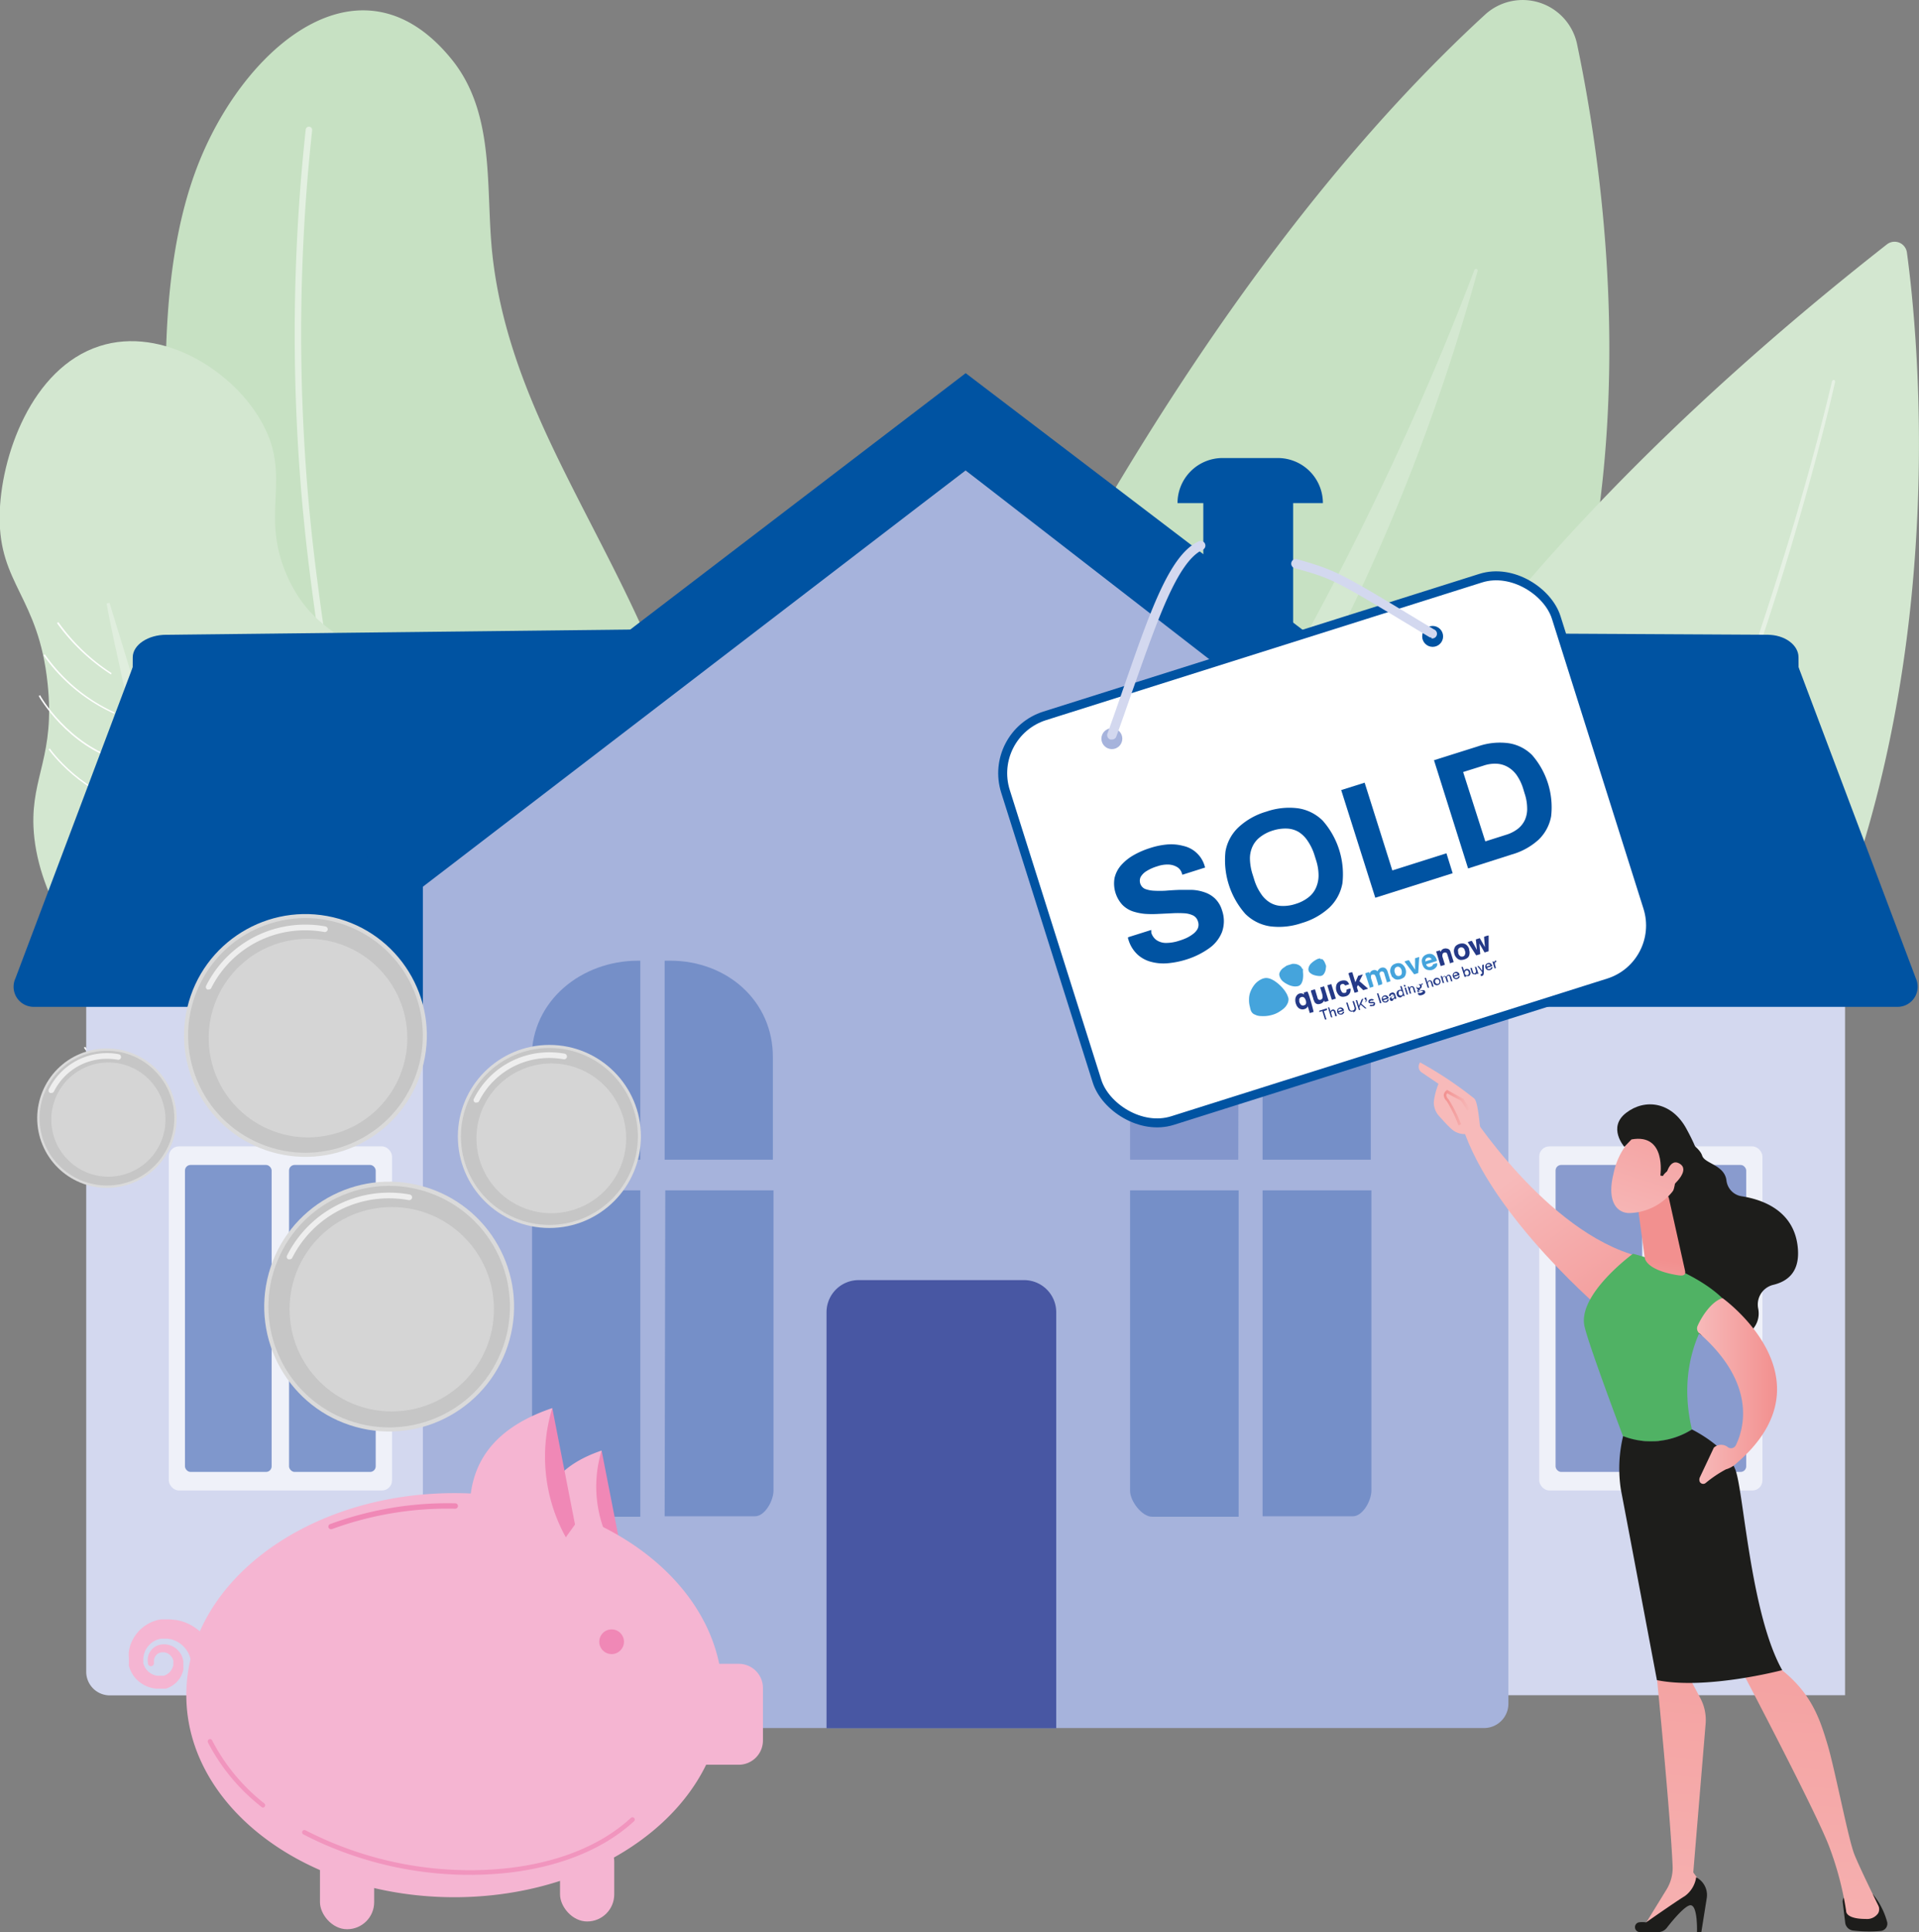
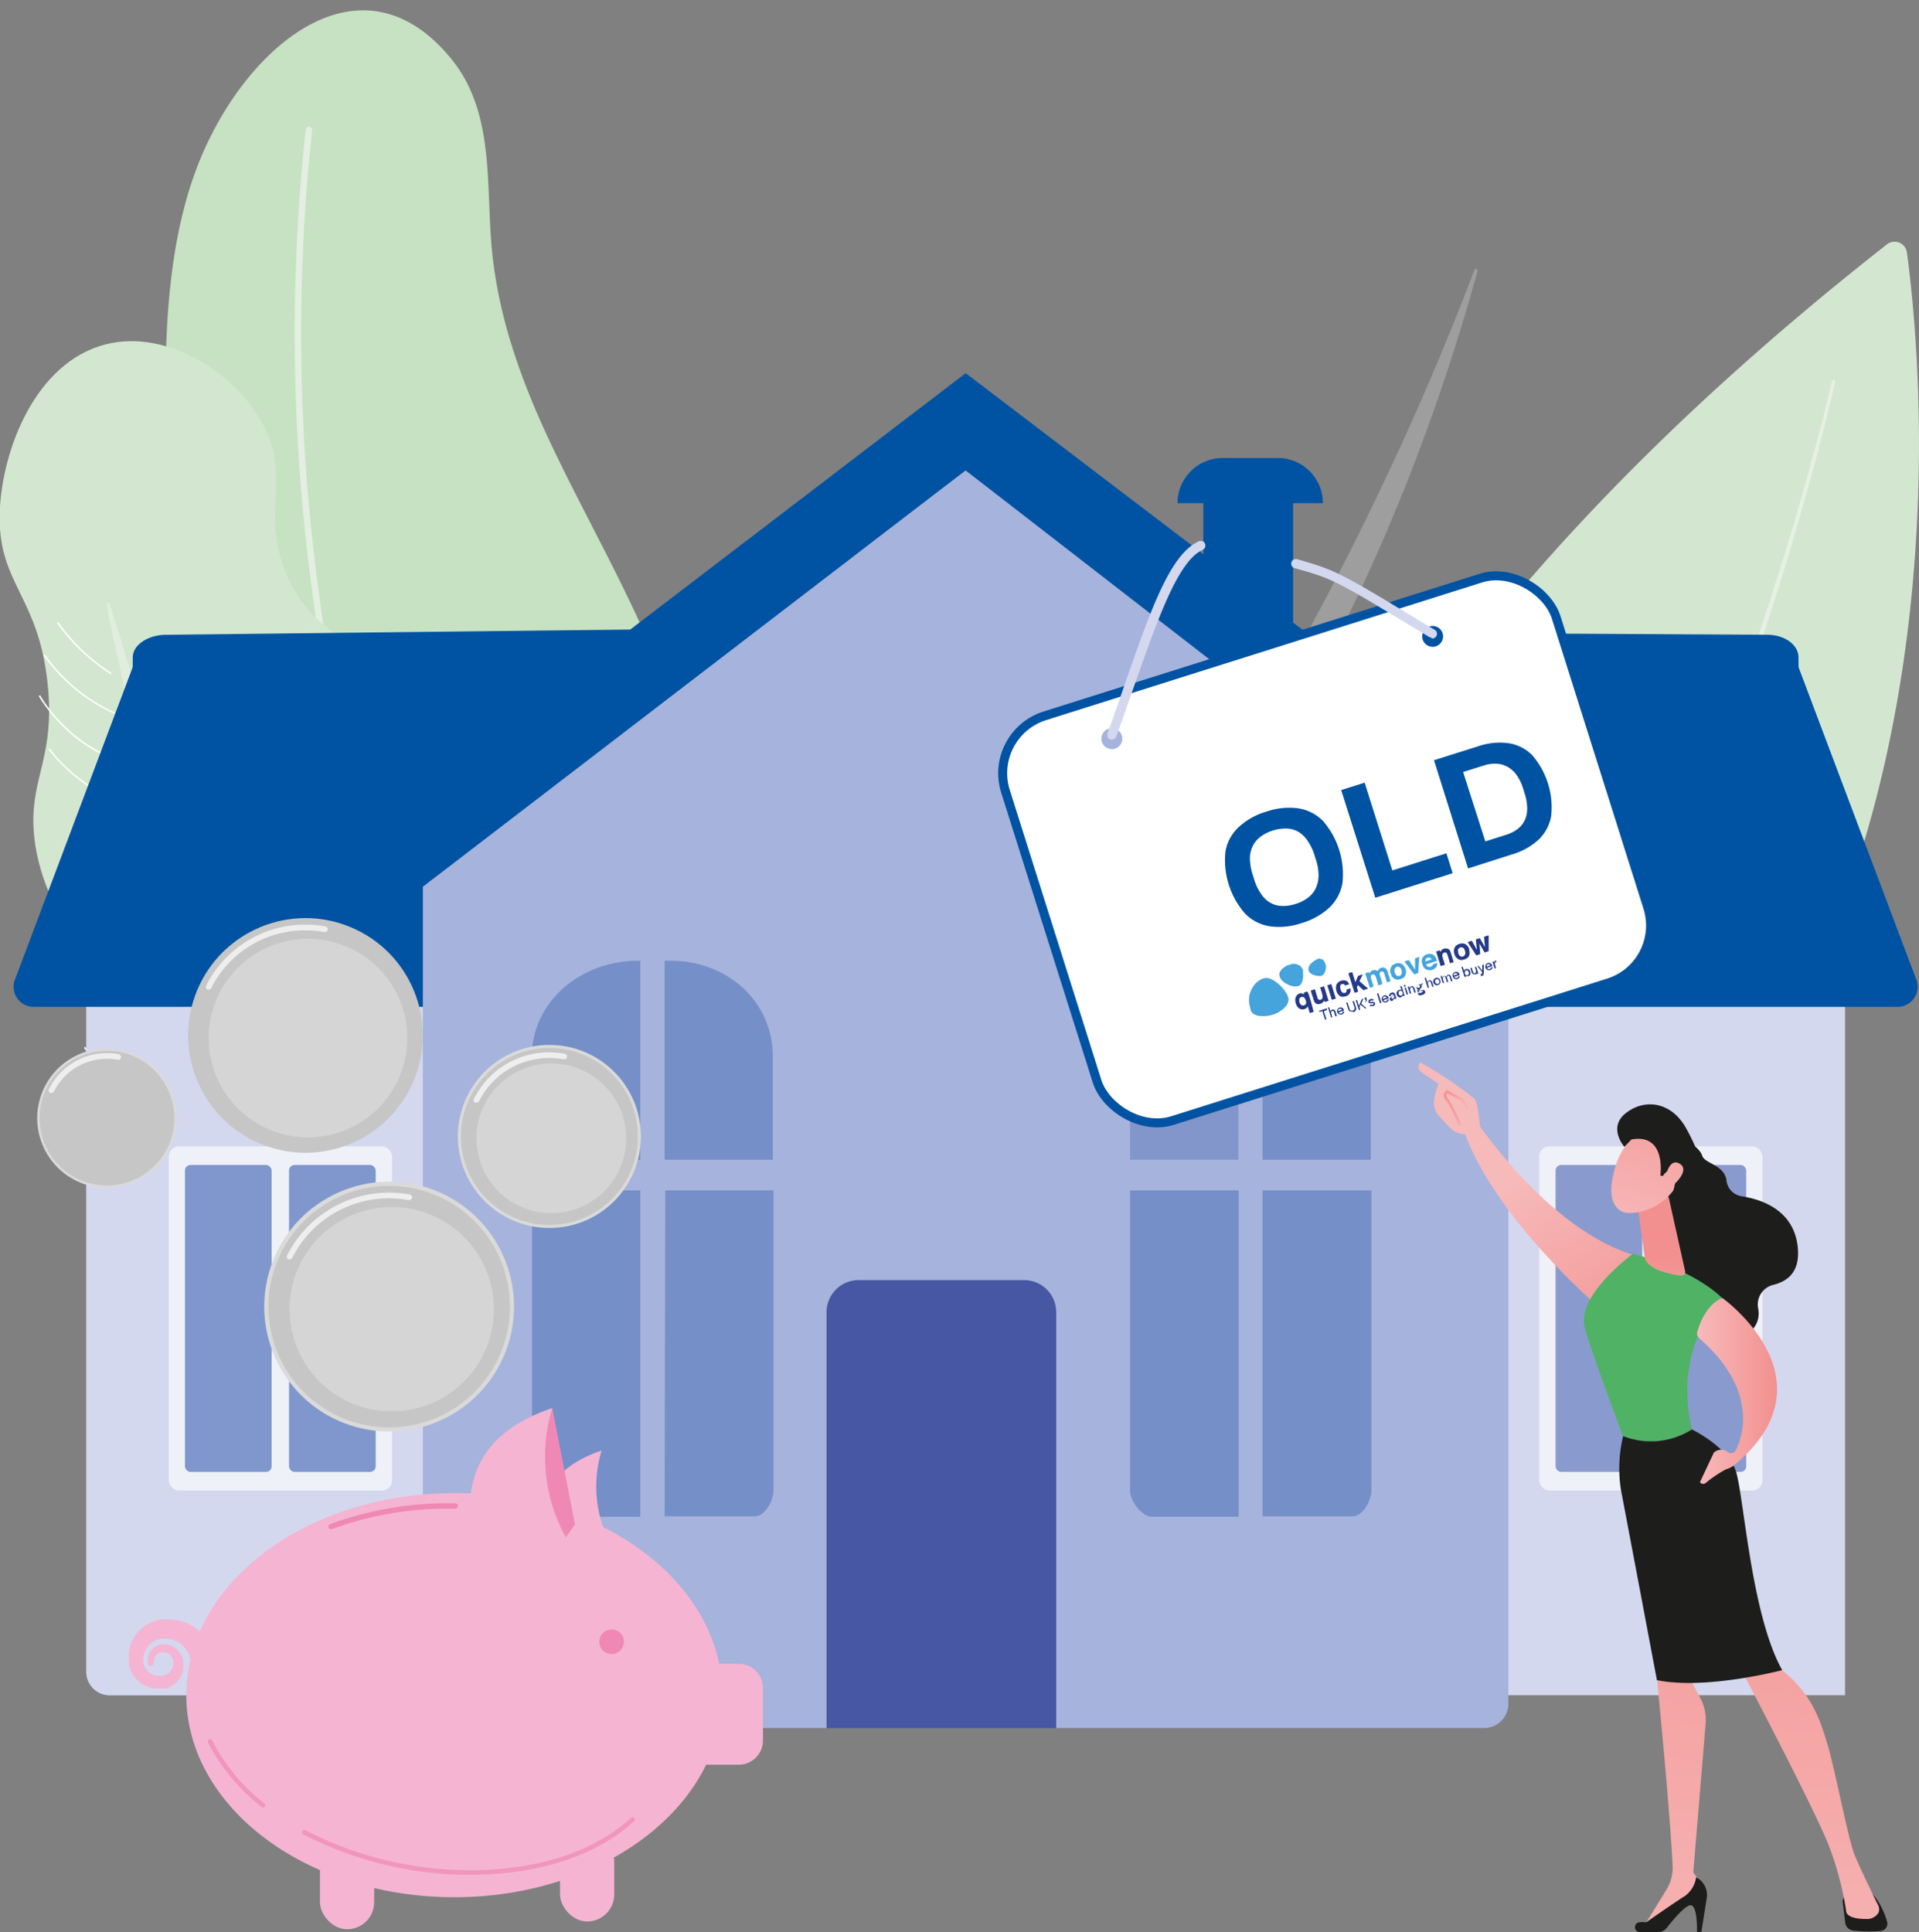
<svg xmlns="http://www.w3.org/2000/svg" xmlns:xlink="http://www.w3.org/1999/xlink" viewBox="0 0 212.79 214.25">
  <rect x="0" y="0" width="212.79" height="214.25" fill="#808080" stroke="none" />
  <defs>
    <style>.cls-1{fill:none;}.cls-2{fill:#c7e1c3;}.cls-12,.cls-18,.cls-3,.cls-35,.cls-5,.cls-6,.cls-7,.cls-8{fill:#fff;}.cls-3{opacity:0.24;}.cls-4{fill:#d3e7d0;}.cls-5{opacity:0.43;}.cls-6{opacity:0.5;}.cls-7{opacity:0.3;}.cls-9{fill:#d3d8ef;}.cls-10{fill:#0053a2;}.cls-11{opacity:0.89;}.cls-12{opacity:0.71;}.cls-13,.cls-17{fill:#8093ca;}.cls-14{fill:#758fc8;}.cls-15{fill:#a6b3dc;}.cls-16{fill:url(#linear-gradient);}.cls-17{opacity:0.9;}.cls-18{stroke:#0053a2;stroke-miterlimit:10;}.cls-19{fill:#1d1d1b;}.cls-20{fill:url(#linear-gradient-2);}.cls-21{fill:url(#linear-gradient-3);}.cls-22{fill:url(#linear-gradient-4);}.cls-23{fill:#50b264;}.cls-24{fill:url(#linear-gradient-5);}.cls-25{fill:url(#linear-gradient-6);}.cls-26{fill:url(#linear-gradient-7);}.cls-27{fill:url(#linear-gradient-8);}.cls-28{fill:url(#linear-gradient-9);}.cls-29{fill:url(#linear-gradient-10);}.cls-30,.cls-32{fill:#f088b6;}.cls-31{fill:#f5b5d2;}.cls-32,.cls-35{opacity:0.7;}.cls-33,.cls-36{fill:#dadada;}.cls-34{fill:#c6c6c6;}.cls-36{opacity:0.78;}.cls-37{clip-path:url(#clip-path);}.cls-38{fill:#45a4dc;}.cls-39{fill:#243987;}</style>
    <linearGradient id="linear-gradient" x1="127.62" y1="128.2" x2="181.19" y2="36.27" gradientUnits="userSpaceOnUse">
      <stop offset="0" stop-color="#4857a3" />
      <stop offset="1" stop-color="#40509e" />
    </linearGradient>
    <linearGradient id="linear-gradient-2" x1="75.11" y1="678.82" x2="85.91" y2="703.39" gradientTransform="translate(-47.18 -518.4) rotate(-12.16)" gradientUnits="userSpaceOnUse">
      <stop offset="0" stop-color="#f7baba" />
      <stop offset="1" stop-color="#f2908f" />
    </linearGradient>
    <linearGradient id="linear-gradient-3" x1="566.5" y1="231.66" x2="573.64" y2="148.27" gradientTransform="translate(-383.13)" xlink:href="#linear-gradient-2" />
    <linearGradient id="linear-gradient-4" x1="580.85" y1="232.9" x2="587.99" y2="149.49" gradientTransform="translate(-383.13)" xlink:href="#linear-gradient-2" />
    <linearGradient id="linear-gradient-5" x1="565.72" y1="149.46" x2="567.06" y2="139.66" gradientTransform="translate(-383.13)" xlink:href="#linear-gradient-2" />
    <linearGradient id="linear-gradient-6" x1="571.24" y1="154.24" x2="580.15" y2="154.24" gradientTransform="translate(-383.13)" xlink:href="#linear-gradient-2" />
    <linearGradient id="linear-gradient-7" x1="126.47" y1="642.66" x2="138.16" y2="621.85" gradientTransform="translate(-68.72 -468.15) rotate(-11.2)" xlink:href="#linear-gradient-2" />
    <linearGradient id="linear-gradient-8" x1="128.96" y1="644.06" x2="140.65" y2="623.25" gradientTransform="translate(-68.72 -468.15) rotate(-11.2)" xlink:href="#linear-gradient-2" />
    <linearGradient id="linear-gradient-9" x1="72.97" y1="679.76" x2="83.78" y2="704.33" xlink:href="#linear-gradient-2" />
    <linearGradient id="linear-gradient-10" x1="-4927.88" y1="122.83" x2="-4924.97" y2="122.83" gradientTransform="matrix(-1, 0, 0, 1, -4764.9, 0)" xlink:href="#linear-gradient-2" />
    <clipPath id="clip-path">
      <rect class="cls-1" x="138.14" y="104.37" width="27.65" height="7.57" transform="translate(-25.21 49.84) rotate(-17.22)" />
    </clipPath>
  </defs>
  <g id="Layer_2" data-name="Layer 2">
    <g id="Layer_6" data-name="Layer 6">
-       <path class="cls-2" d="M84.73,139.21s29.18-91,80-137.64a6.17,6.17,0,0,1,10.12,3.21C181.23,35.07,191.25,126.16,84.73,139.21Z" />
      <path class="cls-3" d="M94.75,134a.26.26,0,0,0,.31.41c10.22-6.15,50.23-37.22,68.79-104.39a.19.19,0,0,0-.35-.12C157.69,45.38,134.38,102.16,94.75,134Z" />
      <path class="cls-4" d="M211.45,28c2.2,16.21,11.15,111-76.32,135.41,0,0-22-60.91,74.1-136.31A1.38,1.38,0,0,1,211.45,28Z" />
      <path class="cls-5" d="M203.48,42.38c-1.2,5.26-2.62,10.45-4.11,15.63s-3.13,10.31-4.85,15.42S191,83.6,189,88.61l-.74,1.89-.76,1.87-.76,1.87c-.25.63-.51,1.25-.77,1.87l-1.59,3.72-1.64,3.69c-.54,1.23-1.13,2.45-1.7,3.67s-1.14,2.44-1.74,3.65l-1.8,3.62-1.87,3.59-.47.89-.48.89-1,1.77-1,1.77c-.32.59-.68,1.16-1,1.75-.69,1.16-1.36,2.33-2.06,3.48L167.5,132l-.54.85-.56.85-1.12,1.68-1.13,1.68c-.37.56-.78,1.1-1.17,1.65l-1.18,1.65-.59.82c-.19.28-.39.55-.6.82l-2.48,3.2a121.27,121.27,0,0,1-10.92,12,.45.45,0,0,1-.65,0,.46.46,0,0,1,0-.65h0a121.91,121.91,0,0,0,10.88-11.83l2.47-3.17c.22-.26.41-.54.61-.81l.59-.82,1.18-1.63c.39-.54.79-1.08,1.17-1.63L164.6,135l1.13-1.67.56-.84.54-.85L169,128.2l2.06-3.46c.34-.59.69-1.16,1-1.74l1-1.76,1-1.76.49-.89.47-.89,1.88-3.56,1.8-3.61c.61-1.2,1.18-2.42,1.76-3.63s1.16-2.42,1.71-3.65l1.65-3.68,1.6-3.71c.27-.61.53-1.23.78-1.85l.77-1.87.76-1.87.74-1.87q3-7.5,5.59-15.14t4.91-15.38c1.51-5.16,2.94-10.35,4.17-15.59h0a.21.21,0,0,1,.24-.15A.2.2,0,0,1,203.48,42.38Z" />
      <path class="cls-2" d="M76.55,87c-1.5-12.85-9.86-25.79-15.67-38.23-3.07-6.57-5.49-13.27-6.28-20.53S55,12.71,50.13,6.64c-9.83-12.22-22.44-2-27.8,10.71-6.22,14.72-3.41,35.24-2.86,51.48.33,9.79-.38,20.12,1,29.8,2.33,16,8.79,25.85,18.2,31.1A23.31,23.31,0,0,0,66.37,126C73,119.47,79,107.78,76.55,87Z" />
      <path class="cls-6" d="M59.2,153.15A.36.36,0,0,1,59,153a324.58,324.58,0,0,1-15.53-44.07,310.31,310.31,0,0,1-9-44.49,211,211,0,0,1-.57-50.08.36.36,0,0,1,.39-.31.36.36,0,0,1,.32.4,209.92,209.92,0,0,0,.57,49.89,307.56,307.56,0,0,0,9,44.39,322.85,322.85,0,0,0,15.49,44,.36.36,0,0,1-.17.47A.37.37,0,0,1,59.2,153.15Z" />
      <path class="cls-4" d="M34.71,117.81c-12.07,4.34-30.41-11.88-31-26.16-.22-5.59,2.41-7.9,1.57-15.84-1-9.63-5.38-11-5.32-18.53.06-6.62,3.53-16.47,11.08-18.9,7-2.26,15,2.83,18.09,8.64C32.43,53.12,28.72,57,31.9,64s8.4,6.75,12.25,11.72C52.65,86.61,47.28,113.29,34.71,117.81Z" />
      <path class="cls-7" d="M12.14,66.84Q14.66,75,17.09,83.16l2.46,8.16,1.23,4.07c.42,1.36.85,2.71,1.25,4.07s.85,2.71,1.28,4.06l.64,2c.21.68.43,1.35.65,2l1.31,4c.46,1.34.9,2.69,1.35,4,1.84,5.37,3.75,10.71,5.87,16l-.32.15c-.66-1.26-1.29-2.54-1.93-3.82-.33-.63-.61-1.28-.9-1.93l-.88-2-.44-1c-.14-.33-.29-.65-.42-1l-.81-2c-.54-1.32-1.09-2.64-1.58-4s-1-2.66-1.51-4l-1.41-4c-.24-.68-.48-1.35-.7-2l-.66-2c-.44-1.35-.89-2.7-1.31-4.06C18.53,94.59,17,89.1,15.57,83.59c-.72-2.76-1.39-5.52-2-8.3s-1.24-5.56-1.75-8.36Z" />
      <path class="cls-8" d="M12.32,74.79a22,22,0,0,1-6-5.7l.15-.1a21.64,21.64,0,0,0,5.9,5.65Z" />
      <path class="cls-8" d="M12.64,79.13a19.4,19.4,0,0,1-7.82-6.47l.15-.1A19.13,19.13,0,0,0,12.71,79Z" />
      <path class="cls-8" d="M13.44,84.46c-6-1.7-9.12-7.22-9.15-7.28l.16-.09c0,.06,3.1,5.51,9,7.2Z" />
      <path class="cls-8" d="M15.16,89.29c-5.9-.79-9.74-6.15-9.78-6.2L5.53,83c0,.06,3.83,5.36,9.66,6.13Z" />
      <path class="cls-8" d="M16.45,93.65c-3.83-.24-7.58-3.18-7.62-3.21l.11-.14s3.75,2.94,7.52,3.17Z" />
      <path class="cls-8" d="M17.63,98.83c-5.33-.38-7.84-2.76-7.86-2.78l.12-.13s2.49,2.35,7.75,2.73Z" />
      <path class="cls-8" d="M19.93,105.05c-5.54.06-10-4.61-10-4.66l.13-.12s4.41,4.66,9.88,4.6Z" />
      <path class="cls-8" d="M21.31,111.26c-6.72.23-11.53-5.4-11.58-5.45l.13-.12c.05.06,4.81,5.62,11.44,5.39Z" />
      <path class="cls-8" d="M23.87,117.87a21.73,21.73,0,0,1-15.2-7.47l.14-.11a21.51,21.51,0,0,0,15.07,7.4Z" />
      <path class="cls-8" d="M26.2,125.56c-10.45.43-16.84-9.29-16.9-9.39l.15-.09c.06.09,6.4,9.72,16.74,9.3Z" />
      <path class="cls-8" d="M28.75,132.59c-5.44.39-9.88-2.43-12.65-4.86a27.7,27.7,0,0,1-4.75-5.43l.15-.1c.07.11,6.94,11,17.23,10.21Z" />
      <rect class="cls-9" x="161.27" y="104.43" width="43.32" height="83.55" />
      <path class="cls-10" d="M210.39,111.65H159.21L149.84,74h49.6l13,34.49A2.23,2.23,0,0,1,210.39,111.65Z" />
      <path class="cls-10" d="M199.44,74.51l-55.85.23L142,70.1l54,.29c1.89,0,3.43,1.12,3.43,2.5Z" />
      <g class="cls-11">
        <rect class="cls-12" x="170.68" y="127.12" width="24.75" height="38.16" rx="1.12" />
        <rect class="cls-13" x="172.49" y="129.18" width="9.61" height="34.04" rx="0.62" />
        <rect class="cls-13" x="184.02" y="129.18" width="9.61" height="34.04" rx="0.62" />
      </g>
      <path class="cls-9" d="M12.18,188h40.7V104.43H9.56v80.92A2.62,2.62,0,0,0,12.18,188Z" />
      <path class="cls-10" d="M3.76,111.65H54.94l18.27-40L14.71,74l-13,34.49A2.23,2.23,0,0,0,3.76,111.65Z" />
      <path class="cls-10" d="M14.71,74.51,74,73.58l4.64-3.87-60.22.68c-2,0-3.7,1.12-3.7,2.5Z" />
      <g class="cls-11">
        <rect class="cls-12" x="18.71" y="127.12" width="24.75" height="38.16" rx="1.12" transform="translate(62.18 292.4) rotate(180)" />
        <rect class="cls-14" x="32.05" y="129.18" width="9.61" height="34.04" rx="0.62" transform="translate(73.71 292.4) rotate(180)" />
        <rect class="cls-14" x="20.52" y="129.18" width="9.61" height="34.04" rx="0.62" transform="translate(50.64 292.4) rotate(180)" />
      </g>
      <path class="cls-15" d="M107.07,52.17S48.34,96.51,46.89,96.51v92.11a3,3,0,0,0,3,3H164.57a2.7,2.7,0,0,0,2.69-2.7V96.51Z" />
      <path class="cls-16" d="M95.21,141.95h18.35a3.56,3.56,0,0,1,3.56,3.56v46.13a0,0,0,0,1,0,0H91.65a0,0,0,0,1,0,0V145.51A3.56,3.56,0,0,1,95.21,141.95Z" />
      <path class="cls-17" d="M137.35,106.53h-.24c-6.29,0-11.8,4.45-11.8,10.74V128.6h12Z" />
      <path class="cls-14" d="M125.31,132v33.33c0,1.12,1.31,2.86,2.44,2.86h9.6V132Z" />
      <path class="cls-14" d="M140.64,106.53H140V128.6h12V117.27C152.07,111,146.93,106.53,140.64,106.53Z" />
      <path class="cls-14" d="M140,168.14h10c1.12,0,2.07-1.74,2.07-2.86V132H140Z" />
      <path class="cls-14" d="M71,106.53h-.24c-6.3,0-11.8,4.45-11.8,10.74V128.6H71Z" />
      <path class="cls-14" d="M59,132v33.33c0,1.12,1.31,2.86,2.44,2.86H71V132Z" />
      <path class="cls-14" d="M74.32,106.53H73.7V128.6h12V117.27C85.74,111,80.61,106.53,74.32,106.53Z" />
      <path class="cls-14" d="M73.7,168.14h10c1.13,0,2.07-1.74,2.07-2.86V132h-12Z" />
      <rect class="cls-10" x="133.43" y="53.14" width="9.96" height="16.21" />
      <path class="cls-10" d="M135.55,50.79h6.14a5,5,0,0,1,5,5v0a0,0,0,0,1,0,0H130.57a0,0,0,0,1,0,0v0A5,5,0,0,1,135.55,50.79Z" />
      <path class="cls-10" d="M43.2,101.16l63.87-49,60.64,47a3.76,3.76,0,0,0,6-2.22l.85-4.16-67.48-51.4L41.76,91.31a3.26,3.26,0,0,0-1,3.82Z" />
      <rect class="cls-18" x="115.74" y="70.21" width="64.28" height="47.24" rx="6.7" transform="matrix(0.95, -0.3, 0.3, 0.95, -21.53, 49.41)" />
      <circle class="cls-15" cx="123.29" cy="81.91" r="1.16" />
      <circle class="cls-10" cx="158.86" cy="70.57" r="1.16" />
      <path class="cls-9" d="M123.29,82a.57.57,0,0,1-.18,0,.52.52,0,0,1-.31-.66c.66-1.81,1.27-3.58,1.86-5.28,2.82-8.1,5-14.49,8.2-16a.52.52,0,1,1,.45.93c-2.77,1.34-5,7.87-7.67,15.42-.6,1.71-1.21,3.48-1.87,5.3A.5.5,0,0,1,123.29,82Z" />
      <path class="cls-9" d="M158.73,70.7a.48.48,0,0,1-.26-.07L157.42,70c-9.44-5.71-9.62-5.82-13.87-7a.52.52,0,0,1-.35-.64.51.51,0,0,1,.64-.35c4.38,1.26,4.74,1.48,14.11,7.15l1.05.63a.52.52,0,0,1-.27,1Z" />
      <path class="cls-19" d="M186.42,126.1s2,1,2.33,2.06c.29.89,2.47,1,2.69,2.74a2,2,0,0,0,1.67,1.75c2.22.34,5.65,1.5,6.2,5.36.42,3-1.08,4.07-2.66,4.46a2.24,2.24,0,0,0-1.7,2.58c.23,1.12-.11,2.42-2,3.45-4.36,2.3-8.71-5.45-8.71-5.45l-.89-13.53Z" />
      <path class="cls-20" d="M162.71,122.9s8.7,13.76,19,16.42c0,0-2,5.74-3.57,6.39,0,0-12.73-10.62-16-20.86Z" />
      <path class="cls-19" d="M204.33,210.92l.28,2.31a1,1,0,0,0,.84.84,14.67,14.67,0,0,0,3.1.05.81.81,0,0,0,.69-1.06,8.32,8.32,0,0,0-1.55-3h-2.57A.79.79,0,0,0,204.33,210.92Z" />
      <path class="cls-21" d="M184.19,183.76l-.44,2.55s1.46,14.73,1.72,20.62a4.59,4.59,0,0,1-.69,2.62l-2.52,4.1,6.42-3.79.13-.78-1.05-1.45,1.37-16.49a5.13,5.13,0,0,0-.57-2.8l-1.33-2.5Z" />
      <path class="cls-19" d="M181.83,214.25h2a1.23,1.23,0,0,0,1-.48c.64-.83,2-2.45,2.6-2.5.85-.05.74,3,.74,3h.48l.6-3.77a2.21,2.21,0,0,0-1.17-2.33h0a3.14,3.14,0,0,1-1.25,2.08c-1.05.64-4.3,2.92-4.3,2.92a2.8,2.8,0,0,0-.83,0A.55.55,0,0,0,181.83,214.25Z" />
      <path class="cls-22" d="M193,185s8.51,16.16,9.86,19.84a35.3,35.3,0,0,1,1.85,7.06c0,.45.59.89,2.16.89a1.5,1.5,0,0,0,1.39-.63.94.94,0,0,0,0-.89c-.49-1-2.05-4.18-2.63-5.62-.69-1.73-2.18-9.55-3-12.26s-1.74-5.67-5.29-8.39C197.37,185,194.93,182.59,193,185Z" />
      <path class="cls-23" d="M187.61,158.51c-2.2-9.31,3.36-14.57,3.36-14.57-3.51-3.37-9.9-4.91-9.9-4.91s-6.11,4.46-5.38,8c.42,2,4.29,12.26,4.29,12.26A8.51,8.51,0,0,0,187.61,158.51Z" />
      <path class="cls-19" d="M192.48,163.12c-.9-2.7-4.87-4.61-4.87-4.61a8.51,8.51,0,0,1-7.63.74,15.34,15.34,0,0,0-.25,5.91c.55,2.85,4,21.15,4,21.15,5.47,1.11,13.89-1.11,13.89-1.11C194.15,179,193.37,165.81,192.48,163.12Z" />
      <path class="cls-24" d="M185.06,132.88l1.78,8c.17.71-.47.59-1.18.46-1.17-.22-2.68-.68-3.19-1.59a1,1,0,0,1-.09-.3l-.76-5.56a1,1,0,0,1,.58-1l1.48-.66A1,1,0,0,1,185.06,132.88Z" />
-       <path class="cls-25" d="M191,143.94s12.47,8.91,1.6,18.28a2.89,2.89,0,0,1-1.23.72,13.48,13.48,0,0,0-2.25,1.52.43.43,0,0,1-.62-.11h0a.6.6,0,0,1,0-.55l1.54-3.27a1.19,1.19,0,0,1,1.55-.06h0a.59.59,0,0,0,.89-.21c.84-1.71,2.43-6.74-4.07-12.43a.7.7,0,0,1-.15-.85C188.65,146.1,189.7,144.36,191,143.94Z" />
+       <path class="cls-25" d="M191,143.94s12.47,8.91,1.6,18.28a2.89,2.89,0,0,1-1.23.72,13.48,13.48,0,0,0-2.25,1.52.43.43,0,0,1-.62-.11h0l1.54-3.27a1.19,1.19,0,0,1,1.55-.06h0a.59.59,0,0,0,.89-.21c.84-1.71,2.43-6.74-4.07-12.43a.7.7,0,0,1-.15-.85C188.65,146.1,189.7,144.36,191,143.94Z" />
      <path class="cls-26" d="M181.64,125.57a7.94,7.94,0,0,0-2.72,4.56c-.82,3.28.51,4.46,1.87,4.38a6.3,6.3,0,0,0,5-2.84C187.54,129.32,184.13,124,181.64,125.57Z" />
      <path class="cls-19" d="M184.11,130.35s.7-4.7-3.2-4l-.79.82s-1.91-2.15.2-3.77,5.05-1.21,6.67,1.75,2.21,5,.85,6.87-2.38.26-2.38.26.62-1.59.1-2.27-1.18.4-1.18.4Z" />
      <path class="cls-27" d="M184.64,130.75s.35-2.42,1.58-1.73-.44,2.26-1.12,2.79Z" />
      <path class="cls-28" d="M162.77,125.73c0,.28,1,.48,1.36-.73-.09-.53-.25-2.83-.66-3.19a42.34,42.34,0,0,0-6-4,.78.78,0,0,0,.13,1.08l1.91,1.29a7.64,7.64,0,0,0-.52,2,2.25,2.25,0,0,0,.57,1.56c.38.43.89,1,1.35,1.42A2.2,2.2,0,0,0,162.77,125.73Z" />
      <path class="cls-29" d="M161.73,124.79l.29-.12a16,16,0,0,0-1.4-2.78.66.66,0,0,1-.24-.45.32.32,0,0,1,.1-.2l1.54.83.69,1.07L163,123l-.72-1.14-1.82-1-.08.07a.73.73,0,0,0-.29.49,1,1,0,0,0,.33.68A15.32,15.32,0,0,1,161.73,124.79Z" />
-       <path class="cls-30" d="M67.82,171.46c-4-4.7-3-7.8-1.11-10.61l1.87,9.56Z" />
      <path class="cls-31" d="M67.82,171.46a13.69,13.69,0,0,1-1.11-10.61c-4,1.36-6.51,3.74-6.75,7.68Z" />
      <rect class="cls-31" x="62.11" y="203.4" width="6.01" height="9.68" rx="3" transform="translate(130.22 416.47) rotate(-180)" />
      <rect class="cls-31" x="35.47" y="204.24" width="6.01" height="9.68" rx="3" transform="translate(76.96 418.17) rotate(180)" />
      <path class="cls-31" d="M50.38,165.57c14.85,0,27.15,8.2,29.37,18.93h2.16a2.68,2.68,0,0,1,2.69,2.69V193a2.69,2.69,0,0,1-2.69,2.69H78.3c-4.17,8.57-15.1,14.69-27.92,14.69-16.41,0-29.72-10-29.72-22.42S34,165.57,50.38,165.57Z" />
      <circle class="cls-30" cx="67.82" cy="182.05" r="1.37" />
      <path class="cls-30" d="M36.81,169.56a37.25,37.25,0,0,1,13.66-2.26.31.31,0,0,0,.31-.29h0a.3.3,0,0,0-.3-.31A37.87,37.87,0,0,0,36.62,169a.29.29,0,0,0-.18.4h0A.3.3,0,0,0,36.81,169.56Z" />
      <path class="cls-30" d="M62.74,170.47c-5.47-6.35-4.09-10.53-1.5-14.33l2.52,12.91Z" />
      <path class="cls-31" d="M62.74,170.47a18.48,18.48,0,0,1-1.5-14.33c-5.41,1.83-8.8,5.05-9.12,10.37Z" />
      <path class="cls-31" d="M23.93,184.59l0-.27,0-.15-.05-.26-.06-.3c0-.1-.06-.2-.09-.3a5.28,5.28,0,0,0-2.1-2.82,5.11,5.11,0,0,0-2.17-.86l-.63-.06H18l-.15,0-.37.07a5.3,5.3,0,0,0-.67.23,4.49,4.49,0,0,0-1.18.76,4.59,4.59,0,0,0-.88,1.13,4.05,4.05,0,0,0-.46,1.36,3.44,3.44,0,0,0,0,.71v.24h0v.11l0,.15,0,.2a1.18,1.18,0,0,0,0,.2l.06.18a2.13,2.13,0,0,0,.14.35,2.06,2.06,0,0,0,.17.33c.06.11.14.21.2.31a3.53,3.53,0,0,0,1.1.94,3.47,3.47,0,0,0,1.35.41h.54l.14,0,.17,0,.2,0c.11,0,.22-.06.33-.11a2.79,2.79,0,0,0,1.64-2,1.55,1.55,0,0,0,0-.31.76.76,0,0,0,0-.15v-.32l0-.12a1.88,1.88,0,0,0-.06-.31,2.48,2.48,0,0,0-.24-.55,2.56,2.56,0,0,0-.36-.44,2.11,2.11,0,0,0-1.81-.58,1.75,1.75,0,0,0-1.26.87,1.36,1.36,0,0,0-.19.53,1.79,1.79,0,0,0,0,.67l0,.09a.34.34,0,0,0,.66-.16v-.06a.57.57,0,0,1,0-.14,1,1,0,0,1,.18-.53.81.81,0,0,1,.28-.27.61.61,0,0,1,.2-.09.84.84,0,0,1,.2-.05h.28l.27.07a1.18,1.18,0,0,1,.47.34,1.1,1.1,0,0,1,.17.25,1.18,1.18,0,0,1,.1.3.17.17,0,0,1,0,.07v0h0v.18c0-.06,0,0,0,0h0v.13s0,.06,0,.09a.84.84,0,0,1-.05.17,1.52,1.52,0,0,1-1,1l-.17,0h-.38a1.2,1.2,0,0,1-.2,0,1.81,1.81,0,0,1-.75-.29,1.94,1.94,0,0,1-.56-.58,1.4,1.4,0,0,1-.09-.17,1.08,1.08,0,0,1-.08-.19,1.21,1.21,0,0,1-.05-.18l0-.1a.22.22,0,0,0,0-.08.17.17,0,0,0,0-.07V184h0s0,.07,0,0v-.11a2.93,2.93,0,0,1,.07-.41,2.29,2.29,0,0,1,.33-.75,2.72,2.72,0,0,1,.54-.58,2.39,2.39,0,0,1,.67-.35l.35-.09h.54l.19,0,.36.06a3,3,0,0,1,1.89,1.44,2.86,2.86,0,0,1,.3.78,1,1,0,0,1,0,.15s0,.08,0,.11l0,.09v.43a1.34,1.34,0,0,0,2.68-.1A.45.45,0,0,0,23.93,184.59Z" />
      <path class="cls-32" d="M29.17,200.44a.27.27,0,0,1-.16-.06,21.8,21.8,0,0,1-5.94-7.14.26.26,0,1,1,.46-.24,21.38,21.38,0,0,0,5.8,7,.25.25,0,0,1,0,.36A.23.23,0,0,1,29.17,200.44Z" />
      <path class="cls-32" d="M52.17,207.9a40.29,40.29,0,0,1-18.54-4.49.25.25,0,0,1-.1-.34.25.25,0,0,1,.35-.11,39.87,39.87,0,0,0,19.32,4.41c7-.19,12.92-2.24,16.75-5.78a.25.25,0,0,1,.36,0,.25.25,0,0,1,0,.36c-3.93,3.63-10,5.74-17.08,5.93Z" />
      <circle class="cls-33" cx="11.86" cy="123.99" r="7.73" transform="translate(-46.55 13.98) rotate(-22.5)" />
      <circle class="cls-34" cx="11.86" cy="123.99" r="7.47" />
      <path class="cls-35" d="M5.7,121.2a.32.32,0,0,1-.14,0,.31.31,0,0,1-.14-.42,7.17,7.17,0,0,1,6.44-4,7,7,0,0,1,1.3.12.31.31,0,1,1-.11.61,6.75,6.75,0,0,0-1.19-.1A6.55,6.55,0,0,0,6,121,.32.32,0,0,1,5.7,121.2Z" />
-       <circle class="cls-36" cx="12.02" cy="124.15" r="6.33" />
-       <circle class="cls-33" cx="33.87" cy="114.82" r="13.46" transform="translate(-85.66 121.41) rotate(-76.72)" />
      <circle class="cls-34" cx="33.87" cy="114.82" r="13.01" transform="translate(-85.17 102.17) rotate(-67.5)" />
      <path class="cls-35" d="M23.14,109.73a.32.32,0,0,1-.14,0,.31.31,0,0,1-.14-.42,12.26,12.26,0,0,1,11-6.78,11.75,11.75,0,0,1,2.22.2.32.32,0,0,1,.26.36.33.33,0,0,1-.37.26,11.42,11.42,0,0,0-2.11-.19,11.64,11.64,0,0,0-10.45,6.43A.32.32,0,0,1,23.14,109.73Z" />
      <circle class="cls-36" cx="34.15" cy="115.11" r="11.01" transform="translate(-18 6.96) rotate(-9.22)" />
      <circle class="cls-33" cx="43.15" cy="144.89" r="13.85" transform="translate(-108 147.8) rotate(-74.52)" />
      <circle class="cls-34" cx="43.15" cy="144.89" r="13.39" transform="translate(-107.22 129.31) rotate(-67.5)" />
      <path class="cls-35" d="M32.11,139.64a.25.25,0,0,1-.14,0,.31.31,0,0,1-.14-.42,12.67,12.67,0,0,1,13.61-6.76.31.31,0,0,1,.25.36.32.32,0,0,1-.36.26,12.28,12.28,0,0,0-2.18-.2,12,12,0,0,0-10.76,6.63A.3.3,0,0,1,32.11,139.64Z" />
      <circle class="cls-36" cx="43.44" cy="145.18" r="11.33" />
      <circle class="cls-33" cx="60.92" cy="126.02" r="10.15" />
      <circle class="cls-34" cx="60.92" cy="126.02" r="9.81" />
      <path class="cls-35" d="M52.83,122.26a.23.23,0,0,1-.14,0,.3.3,0,0,1-.14-.42,9.32,9.32,0,0,1,8.37-5.15,9.48,9.48,0,0,1,1.69.15.32.32,0,0,1,.25.37.31.31,0,0,1-.36.25,9.28,9.28,0,0,0-1.58-.14,8.7,8.7,0,0,0-7.81,4.81A.31.31,0,0,1,52.83,122.26Z" />
      <circle class="cls-36" cx="61.13" cy="126.23" r="8.3" transform="translate(-43.65 33) rotate(-22.5)" />
-       <path class="cls-10" d="M131.58,106.39a9.71,9.71,0,0,1-2.05.42,5.27,5.27,0,0,1-1.88-.15,3.57,3.57,0,0,1-1.5-.8,3.67,3.67,0,0,1-1-1.59l-.06-.18a.33.33,0,0,1,0-.16l2.57-.81a.39.39,0,0,0,0,.14l0,.16a1.55,1.55,0,0,0,.6.84,1.89,1.89,0,0,0,1.08.3,4.63,4.63,0,0,0,1.43-.25,5.79,5.79,0,0,0,.88-.34,4.16,4.16,0,0,0,.64-.4,1.88,1.88,0,0,0,.42-.43,1,1,0,0,0,.18-.46,1.06,1.06,0,0,0-.05-.49,1.08,1.08,0,0,0-.55-.68,2.66,2.66,0,0,0-1-.24,11.43,11.43,0,0,0-1.31,0l-1.48.07a12.51,12.51,0,0,1-1.5,0,6.12,6.12,0,0,1-1.39-.28,3,3,0,0,1-1.14-.71,3.51,3.51,0,0,1-.88-3,3.29,3.29,0,0,1,.72-1.4,5.46,5.46,0,0,1,1.37-1.11,9.41,9.41,0,0,1,1.87-.81,8.43,8.43,0,0,1,1.91-.39,5.19,5.19,0,0,1,1.74.16A3.17,3.17,0,0,1,133.57,96l.06.2-2.52.8-.05-.14a1.2,1.2,0,0,0-.53-.71,2,2,0,0,0-.95-.28,3.38,3.38,0,0,0-1.24.19,4.83,4.83,0,0,0-1.2.53,1.88,1.88,0,0,0-.66.66,1,1,0,0,0,.46,1.31,3.17,3.17,0,0,0,1,.21,11.72,11.72,0,0,0,1.31,0q.71-.06,1.47-.09c.5,0,1,0,1.5,0a4.84,4.84,0,0,1,1.39.28,3.06,3.06,0,0,1,1.14.7,3,3,0,0,1,.75,1.27,3.62,3.62,0,0,1,0,2.43,4,4,0,0,1-1.42,1.79A8.88,8.88,0,0,1,131.58,106.39Z" />
      <path class="cls-10" d="M144.33,102.36a7.74,7.74,0,0,1-3.49.36,4.93,4.93,0,0,1-2.76-1.39,9,9,0,0,1-2.19-6.92,4.81,4.81,0,0,1,1.47-2.7A7.65,7.65,0,0,1,140.42,90a7.74,7.74,0,0,1,3.51-.37A4.91,4.91,0,0,1,146.67,91a9,9,0,0,1,2.19,6.92,4.93,4.93,0,0,1-1.45,2.72A7.68,7.68,0,0,1,144.33,102.36Zm-.68-2.12a4.3,4.3,0,0,0,1.42-.72,2.73,2.73,0,0,0,.85-1.07,3.34,3.34,0,0,0,.29-1.4,5.57,5.57,0,0,0-.28-1.68l-.17-.54a5.88,5.88,0,0,0-.75-1.57,3.32,3.32,0,0,0-1-1,2.74,2.74,0,0,0-1.3-.38,4.56,4.56,0,0,0-1.58.22,4.39,4.39,0,0,0-1.4.72,2.8,2.8,0,0,0-.85,1.06,3.16,3.16,0,0,0-.28,1.4,6.16,6.16,0,0,0,.3,1.7l.17.54a5.57,5.57,0,0,0,.73,1.55,3.19,3.19,0,0,0,1,1,2.68,2.68,0,0,0,1.31.39A4.37,4.37,0,0,0,143.65,100.24Z" />
      <path class="cls-10" d="M152.5,99.55l-3.78-11.94,2.6-.82,3.07,9.73,6-1.9.69,2.21Z" />
      <path class="cls-10" d="M162.79,96.3l-3.78-12,4.88-1.54a7.38,7.38,0,0,1,3.37-.35,4.66,4.66,0,0,1,2.63,1.32A8.82,8.82,0,0,1,172,90.51a4.77,4.77,0,0,1-1.39,2.6,7.43,7.43,0,0,1-3,1.65Zm1.91-3,2.27-.72a4.08,4.08,0,0,0,1.32-.66,2.7,2.7,0,0,0,.8-1,3,3,0,0,0,.25-1.31,5.31,5.31,0,0,0-.28-1.62l-.16-.53a5.43,5.43,0,0,0-.71-1.49,3.09,3.09,0,0,0-1-.92,2.76,2.76,0,0,0-1.22-.36,3.91,3.91,0,0,0-1.47.21l-2.26.71Z" />
      <g class="cls-37">
        <path class="cls-38" d="M142.82,110.54a.71.71,0,0,1,.05.38,1,1,0,0,1-.07.29,1.67,1.67,0,0,1-.47.64,4,4,0,0,1-.49.35,2.84,2.84,0,0,1-.78.34,3.6,3.6,0,0,1-.73.13,4.17,4.17,0,0,1-.5,0,1.62,1.62,0,0,1-.49-.08l-.3-.13a.8.8,0,0,1-.35-.44c-.06-.19-.09-.38-.14-.57a2.85,2.85,0,0,1-.05-.65,2.33,2.33,0,0,1,.11-.7,3.06,3.06,0,0,1,.57-1,2.24,2.24,0,0,1,.72-.53,1.31,1.31,0,0,1,.47-.12h.09a1.61,1.61,0,0,1,.38.08,2.57,2.57,0,0,1,.52.27,4.46,4.46,0,0,1,.43.33,4.84,4.84,0,0,1,.62.66,2.11,2.11,0,0,1,.18.27,1.83,1.83,0,0,1,.23.49" />
        <path class="cls-38" d="M144.48,107.44l0,.33a3,3,0,0,1,0,.73,1.47,1.47,0,0,1-.16.53.61.61,0,0,1-.5.34,1.41,1.41,0,0,1-.41,0,2.08,2.08,0,0,1-.72-.26,1.73,1.73,0,0,1-.32-.2,1.2,1.2,0,0,1-.5-.72.55.55,0,0,1,0-.28,1.21,1.21,0,0,1,.41-.56l.33-.23c.08-.05.17-.08.25-.12a2.91,2.91,0,0,1,.39-.12h.21a1.12,1.12,0,0,1,.66.2.71.71,0,0,1,.28.36" />
        <path class="cls-38" d="M146.44,106.36l.11,0a.12.12,0,0,1,.08,0,1.27,1.27,0,0,1,.21.25c.07.13.12.27.18.41a.55.55,0,0,1,0,.31,1.25,1.25,0,0,1-.21.65.52.52,0,0,1-.43.25,2.16,2.16,0,0,1-.62-.09,1.23,1.23,0,0,1-.43-.21.54.54,0,0,1-.23-.59,1,1,0,0,1,.32-.54,2.38,2.38,0,0,1,.51-.37,1,1,0,0,1,.46-.15" />
        <path class="cls-38" d="M153.25,109.15l-.43.13a.49.49,0,0,1,0-.11c-.09-.28-.17-.56-.26-.84a2.12,2.12,0,0,0-.11-.21.16.16,0,0,0-.17-.05.28.28,0,0,0-.13,0,.19.19,0,0,0-.13.21l0,.17.27.86s0,.06,0,.1l-.41.13,0-.08L151.4,108s0-.05,0-.08l.41-.13.06.19h0a.53.53,0,0,1,.36-.38.44.44,0,0,1,.51.11.35.35,0,0,1,.05-.08.62.62,0,0,1,.61-.34.47.47,0,0,1,.31.16.87.87,0,0,1,.16.3l.27.89.06.15a1.36,1.36,0,0,1-.43.14.36.36,0,0,1,0-.09c-.1-.31-.2-.63-.29-.94a.26.26,0,0,0-.31-.17.26.26,0,0,0-.19.31v0l.28.91s0,.07,0,.12" />
        <path class="cls-39" d="M165.07,103.73l0,1.75-.45.14-.58-1h0l.1,1.18-.45.14-.94-1.46a1.77,1.77,0,0,1,.46-.15l.56,1h0l-.12-1.16.44-.14.57,1h0l-.1-1.14a1.77,1.77,0,0,1,.46-.15" />
        <path class="cls-39" d="M144.08,111.11a.94.94,0,0,0,.14.26.32.32,0,0,0,.45.07l.05,0a.34.34,0,0,0,.11-.28.74.74,0,0,0-.11-.39.38.38,0,0,0-.22-.21.35.35,0,0,0-.43.23.23.23,0,0,0,0,.11l0,.24Zm.54-.83-.06-.2c.13-.06.26-.08.39-.13s.71,2.18.71,2.26l-.42.13-.24-.79s0,0,0,.06a.51.51,0,0,1-.33.28.68.68,0,0,1-.76-.2.92.92,0,0,1-.19-.33,1.15,1.15,0,0,1-.09-.51.76.76,0,0,1,.24-.55.57.57,0,0,1,.57-.12l.13.07.07,0Z" />
        <path class="cls-39" d="M151.7,109.63l-.53.17-.6-.57-.11.24.15.49a2.16,2.16,0,0,1-.41.13l-.68-2.16a1.11,1.11,0,0,1,.43-.12l.34,1.11h0l.32-.72.51-.15h0l-.38.75Z" />
        <path class="cls-38" d="M158.11,106.59h0l.57-.18.07,0c-.09-.24-.31-.27-.53-.18a.34.34,0,0,0-.15.41m1.2-.06-1.13.35a.36.36,0,0,0,.28.29.57.57,0,0,0,.31-.06.4.4,0,0,0,.18-.24l.43-.13a.51.51,0,0,1,0,.32.9.9,0,0,1-.61.46,1.08,1.08,0,0,1-.31,0,.72.72,0,0,1-.59-.38,1.45,1.45,0,0,1-.17-.56.71.71,0,0,1,.1-.45.79.79,0,0,1,.38-.32.87.87,0,0,1,.45-.09.69.69,0,0,1,.43.18,1,1,0,0,1,.31.58,0,0,0,0,0,0,0" />
        <path class="cls-39" d="M162.44,105.43a1,1,0,0,0-.07-.18.38.38,0,0,0-.67,0,.44.44,0,0,0,0,.32.27.27,0,0,0,0,.12.57.57,0,0,0,.2.32.36.36,0,0,0,.51-.08l0,0A.58.58,0,0,0,162.44,105.43Zm.45-.15a1,1,0,0,1,0,.72.58.58,0,0,1-.23.26,1.25,1.25,0,0,1-.68.19.62.62,0,0,1-.34-.13,1,1,0,0,1-.4-.68.87.87,0,0,1,.06-.55.57.57,0,0,1,.2-.26,1.08,1.08,0,0,1,.71-.21.67.67,0,0,1,.46.22.92.92,0,0,1,.25.44" />
        <path class="cls-38" d="M154.66,107.84a.77.77,0,0,0,.07.16.36.36,0,0,0,.42.22.34.34,0,0,0,.29-.33s0-.1,0-.14a.65.65,0,0,0-.16-.42.36.36,0,0,0-.62.11.61.61,0,0,0,0,.4m1.05.52-.12.08a1.25,1.25,0,0,1-.62.19.66.66,0,0,1-.51-.23l-.12-.1-.15-.39a.85.85,0,0,1,0-.5.73.73,0,0,1,.47-.52,1,1,0,0,1,.47-.09.72.72,0,0,1,.44.2,1.09,1.09,0,0,1,.34.75,1.16,1.16,0,0,1-.08.42l-.12.19" />
        <path class="cls-39" d="M146.89,111.12l-.06-.19a.64.64,0,0,1-.18.25.54.54,0,0,1-.16.1.79.79,0,0,1-.22.06.46.46,0,0,1-.52-.26,3.24,3.24,0,0,1-.13-.33c0-.09-.05-.18-.08-.27s-.11-.35-.17-.52a.93.93,0,0,0,0-.13l.44-.13,0,0,.3,1a.43.43,0,0,1,0,0,.24.24,0,0,0,.29.17.3.3,0,0,0,.26-.31,1.84,1.84,0,0,0-.1-.52c-.06-.18-.11-.36-.17-.54v0l.43-.13.5,1.61-.42.13" />
        <path class="cls-39" d="M160.17,107l-.42.13-.5-1.62.42-.13.06.17.09-.14a.48.48,0,0,1,.29-.21.62.62,0,0,1,.38,0,.42.42,0,0,1,.33.3c.13.38.24.75.36,1.13v.06l-.42.13a1.17,1.17,0,0,1,0-.11c-.09-.3-.18-.6-.28-.9a.27.27,0,0,0-.1-.16.32.32,0,0,0-.43.15s0,0,0,.06a.52.52,0,0,0,0,.25c.09.27.17.54.25.81a.36.36,0,0,1,0,.11" />
        <path class="cls-39" d="M149.6,109.15l-.43.13a1.85,1.85,0,0,0-.14-.14.3.3,0,0,0-.42.17,1.15,1.15,0,0,0,.07.49l.12.21a.27.27,0,0,0,.28.09l.07,0a.2.2,0,0,0,.16-.2v-.15a1.32,1.32,0,0,1,.44-.13.74.74,0,0,1-.35.79,1.16,1.16,0,0,1-.55.12.62.62,0,0,1-.41-.2,1.22,1.22,0,0,1-.28-.57,1.13,1.13,0,0,1,0-.41.63.63,0,0,1,.24-.43,1,1,0,0,1,.78-.19.51.51,0,0,1,.33.24,1.8,1.8,0,0,1,.11.2" />
        <path class="cls-38" d="M157.26,107.9l-.45.14-1.07-1.41a1.34,1.34,0,0,1,.48-.15c.13.15.22.34.34.51s.23.35.35.54l0-1.27.41-.13h.05Z" />
        <path class="cls-39" d="M148.13,110.75c-.16,0-.3.1-.45.12l-.5-1.61.44-.14Z" />
      </g>
      <path class="cls-39" d="M165.65,106.62l-.16,0,.23.77.16-.05-.12-.39c0-.16,0-.24.11-.28l.07,0-.05-.16h0c-.14,0-.19.12-.18.22Zm-.64.32a.19.19,0,0,1,.25.11,0,0,0,0,1,0,0l-.41.13a.21.21,0,0,1,.15-.27m.21.66a.37.37,0,0,0,.3-.32h-.16a.22.22,0,0,1-.18.2.21.21,0,0,1-.28-.13h0l.57-.18v-.06a.37.37,0,0,0-.49-.28.39.39,0,0,0-.26.49v0a.39.39,0,0,0,.45.29l.05,0m-1.05.49.05.15.08,0c.18,0,.23-.15.24-.35l0-.92-.17.06v.63l-.38-.51-.17,0,.53.66c0,.18,0,.21-.13.24Zm-.57,0a.24.24,0,0,0,.19-.21l0,.13.16,0-.24-.77-.16,0,.11.37c.05.17,0,.29-.1.33s-.17,0-.21-.13l-.14-.46-.16,0,.14.47c.06.19.2.28.37.22m-.83.12a.23.23,0,0,1-.29-.19h0c0-.16,0-.29.14-.33s.24,0,.29.19h0a.24.24,0,0,1-.14.33Zm.08.12a.37.37,0,0,0,.22-.51h0a.36.36,0,0,0-.46-.29.3.3,0,0,0-.21.2l-.14-.44-.16,0,.34,1.1.16,0,0-.11a.31.31,0,0,0,.28,0m-1.46-.28a.2.2,0,0,1,.26.11s0,0,0,0l-.42.13a.22.22,0,0,1,.15-.27m.22.66a.36.36,0,0,0,.29-.32h-.16a.2.2,0,0,1-.17.2.21.21,0,0,1-.28-.13h0l.58-.18,0-.06a.36.36,0,0,0-.48-.28.38.38,0,0,0-.26.49v0a.38.38,0,0,0,.45.29l.05,0Zm-1.68-.33-.16,0,.24.77.16,0-.14-.43c0-.14,0-.24.1-.27s.16,0,.19.13l.15.47.16,0-.13-.43c-.05-.13,0-.23.09-.26s.16,0,.19.12l.15.48.16,0-.15-.48c-.06-.19-.19-.28-.33-.23a.25.25,0,0,0-.2.24.22.22,0,0,0-.26-.1.24.24,0,0,0-.18.22Zm-.45,1a.39.39,0,0,0,.27-.48v0a.4.4,0,1,0-.77.21v0a.38.38,0,0,0,.47.28Zm0-.13c-.14,0-.25,0-.3-.19h0a.24.24,0,0,1,.14-.33c.14,0,.25,0,.3.2h0a.25.25,0,0,1-.12.32Zm-1.32-.66-.16,0,.34,1.09.16,0-.11-.37c-.06-.18,0-.3.1-.34s.17,0,.21.14l.14.46.16,0-.14-.47c-.07-.2-.2-.28-.37-.23a.25.25,0,0,0-.18.24Zm-.81,1.08a.15.15,0,0,1-.21-.08v0h0a.18.18,0,0,1,.12-.23.19.19,0,0,1,.23.12h0a.17.17,0,0,1-.1.21h0m.18.35c.16,0,.24,0,.26,0s-.06.15-.22.2-.27,0-.29,0,0-.15.15-.18Zm-.14-.22a.3.3,0,0,0,.24-.35.06.06,0,0,0,0,0l0-.07a.11.11,0,0,1,.11-.07l0-.16a.16.16,0,0,0-.12.16.35.35,0,0,0-.31,0,.32.32,0,0,0-.24.38h0a.31.31,0,0,0,.18.19.16.16,0,0,0-.1.18.17.17,0,0,0,.17.09.2.2,0,0,0-.09.21c.05.15.21.18.46.1s.38-.22.33-.38-.19-.2-.44-.12l-.16.05c-.07,0-.12,0-.13,0s0-.07.07-.08h0l.11,0Zm-1.15-.26-.16,0,.24.77.16,0-.12-.37c0-.17,0-.29.11-.33s.17,0,.21.14l.14.46.16,0-.14-.47c-.07-.21-.2-.29-.37-.24a.27.27,0,0,0-.19.24Zm-.43-.18-.18,0,.06.17.17,0Zm.08.29-.16,0,.24.77.16,0Zm-.51.87a.23.23,0,0,1-.3-.19h0c0-.16,0-.29.13-.33a.24.24,0,0,1,.3.19h0c.05.16,0,.29-.13.33m0,.15a.32.32,0,0,0,.21-.21l0,.12.16,0-.34-1.1-.16,0,.14.44a.33.33,0,0,0-.29,0,.38.38,0,0,0-.22.51.37.37,0,0,0,.47.29m-.9.15c-.09,0-.15,0-.17-.07s0-.13.12-.18a.76.76,0,0,0,.19-.12l0,.09a.24.24,0,0,1-.16.28h0m0,.13a.32.32,0,0,0,.22-.22l0,.12.16,0,0-.12-.12-.38a.28.28,0,0,0-.4-.18c-.21.06-.31.21-.26.38l.16,0h0c0-.09,0-.16.14-.19s.18,0,.2.06h0c0,.05-.08.08-.2.15s-.28.17-.23.34.17.19.34.14m-.94-.44a.19.19,0,0,1,.25.11s0,0,0,0l-.42.13a.22.22,0,0,1,.16-.27m.21.66a.37.37,0,0,0,.29-.33h-.16a.21.21,0,0,1-.17.21.22.22,0,0,1-.28-.13h0l.58-.18,0-.06a.36.36,0,0,0-.48-.28.38.38,0,0,0-.26.48v0a.37.37,0,0,0,.45.29Zm-.87-1-.16,0,.34,1.1.16-.05Zm-.59,1.41a.27.27,0,0,0,.22-.32v0c0-.15-.21-.15-.36-.14s-.2,0-.22,0,0-.12.11-.14a.22.22,0,0,1,.22,0l.12-.11a.4.4,0,0,0-.38-.06.27.27,0,0,0-.22.32h0c.05.14.19.15.34.14s.22,0,.24,0,0,.12-.11.15a.26.26,0,0,1-.24,0l-.11.12a.42.42,0,0,0,.39,0Zm-.84-.44a.28.28,0,0,0,.13-.35l-.06-.18-.19.06.06.19.08,0a.19.19,0,0,1-.07.25Zm-.92-.22-.16,0,.34,1.08.16,0-.09-.29.13-.3.49.42.18,0-.59-.52.23-.56-.18.06-.32.75Zm-.44,1.34a.41.41,0,0,0,.29-.58l-.2-.65-.17,0,.21.65c.06.21,0,.33-.18.39s-.3,0-.36-.22l-.21-.66-.16,0,.21.66a.41.41,0,0,0,.57.31m-1.49-.27a.19.19,0,0,1,.25.11s0,0,0,0l-.42.13a.22.22,0,0,1,.16-.27m.21.66a.39.39,0,0,0,.3-.33h-.16a.23.23,0,0,1-.18.21.22.22,0,0,1-.28-.13h0l.58-.18,0-.06a.36.36,0,0,0-.48-.28.38.38,0,0,0-.26.48v0a.37.37,0,0,0,.45.28Zm-1.36-.8-.15,0,.34,1.1.15,0-.11-.37c-.06-.17,0-.29.1-.33s.17,0,.21.14l.14.46.16-.05-.14-.47c-.06-.21-.2-.28-.36-.23a.24.24,0,0,0-.19.23Zm-.26.1-.85.27,0,.14.34-.1.29.93.17,0-.29-.93.34-.11Z" />
    </g>
  </g>
</svg>